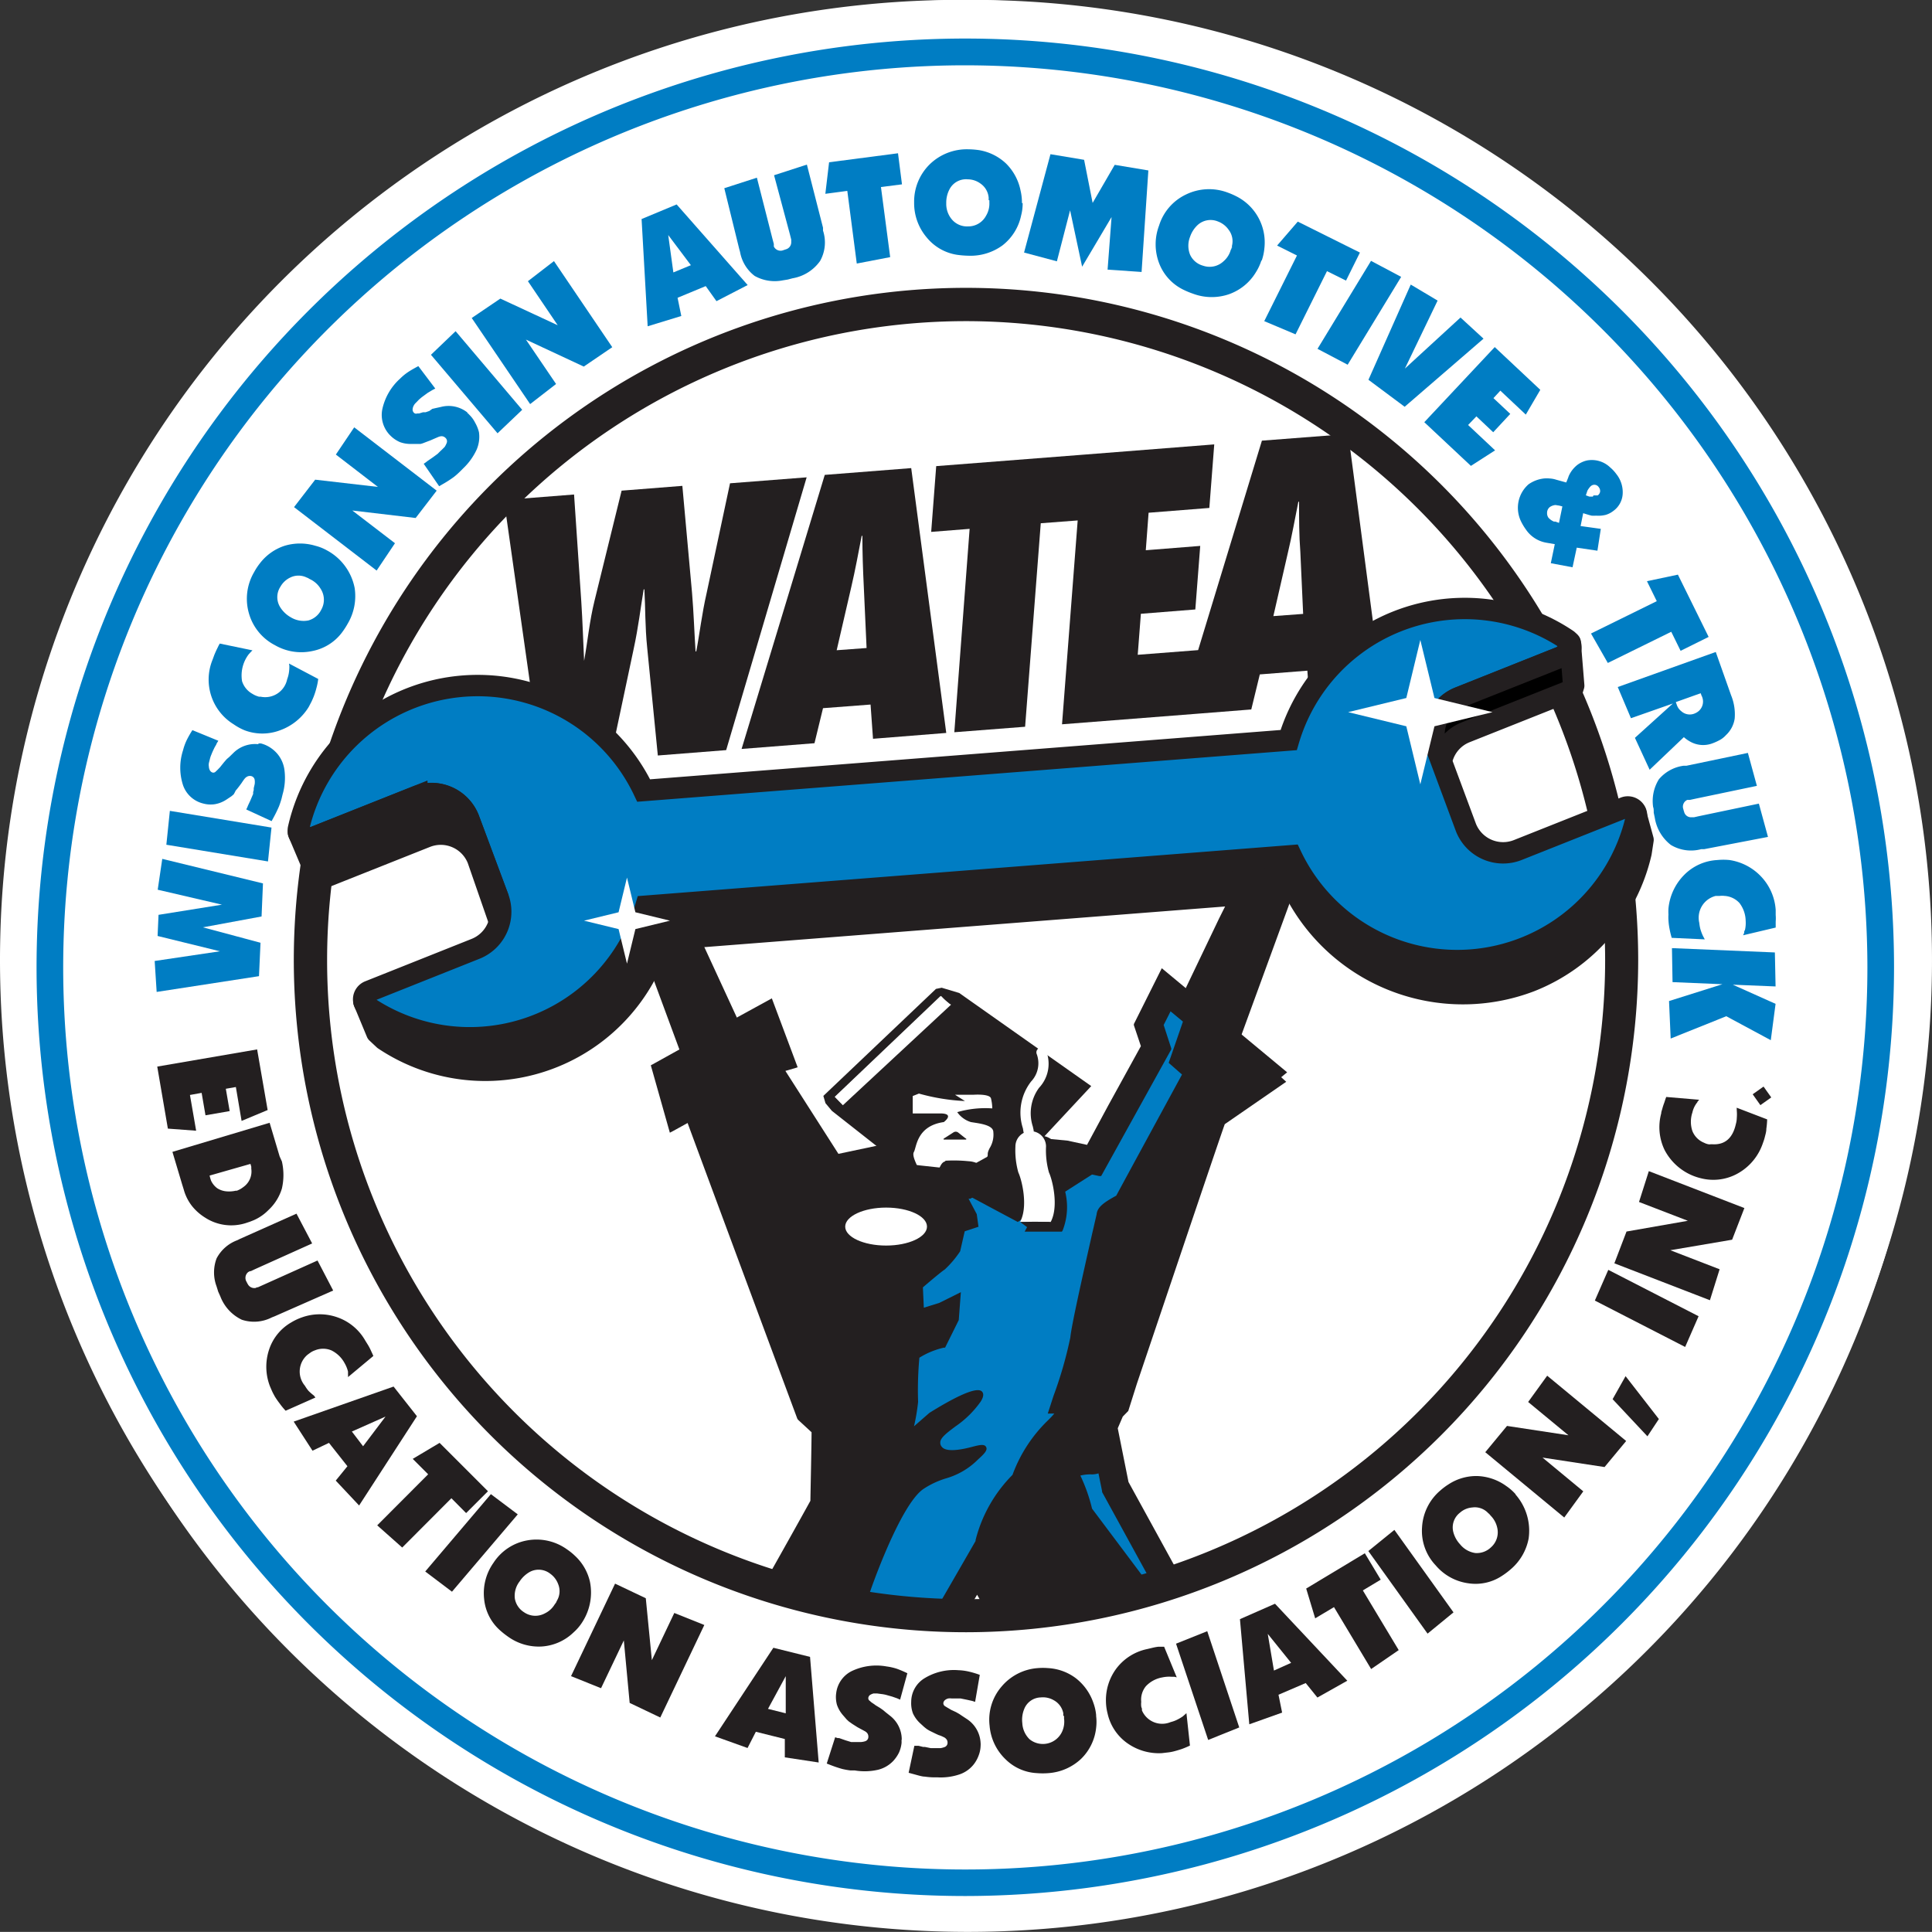
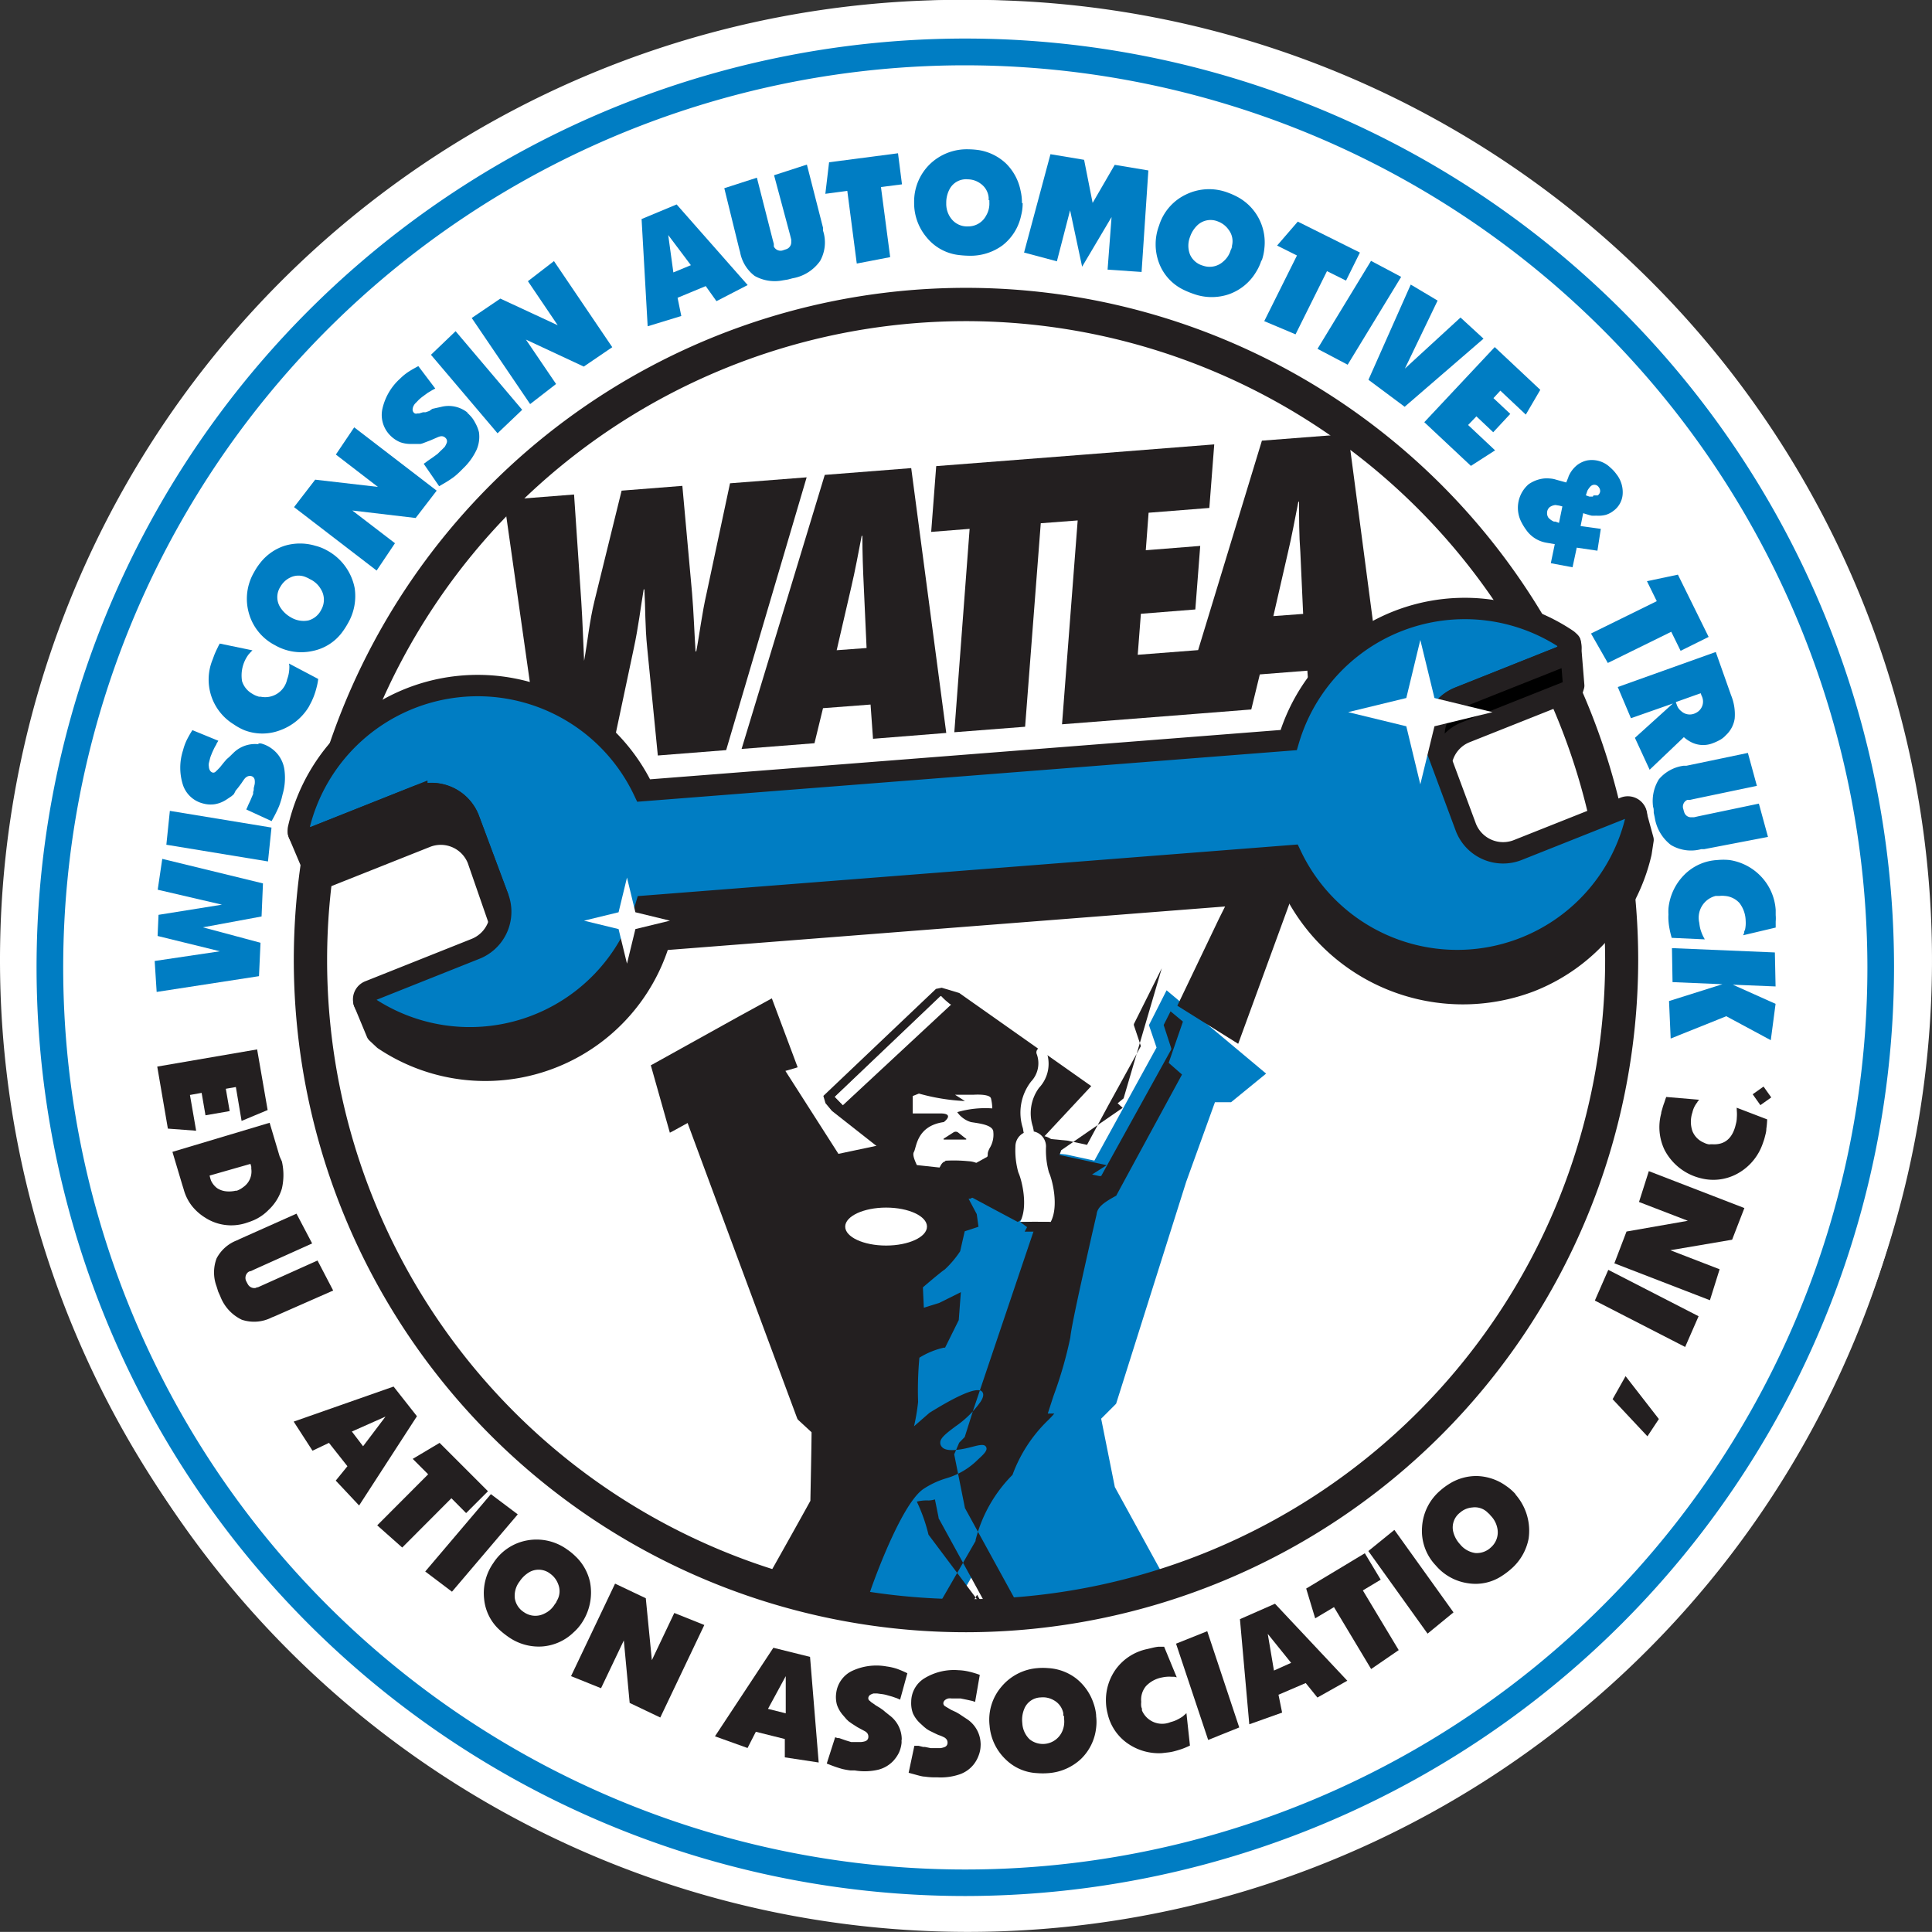
<svg xmlns="http://www.w3.org/2000/svg" viewBox="0 0 165.38 165.37">
  <rect x="0" y="0" width="165.38" height="165.37" fill="#333333" stroke="none" />
  <defs>
    <style>.cls-1{fill:#fff;}.cls-2,.cls-6{fill:#007dc3;}.cls-3,.cls-5,.cls-7{fill:#231f20;}.cls-4{fill:none;}.cls-5,.cls-6,.cls-7,.cls-8{stroke:#231f20;}.cls-5,.cls-7,.cls-8{stroke-linejoin:round;}.cls-5{stroke-width:1.82px;}.cls-6{stroke-miterlimit:10;}.cls-6,.cls-7,.cls-8{stroke-width:1.83px;}</style>
  </defs>
  <g id="Layer_2" data-name="Layer 2">
    <g id="Layer_1-2" data-name="Layer 1">
      <path class="cls-1" d="M82.19,164.37A82.19,82.19,0,1,0,0,82.19a82.18,82.18,0,0,0,82.19,82.18" />
      <path class="cls-1" d="M83.19,164.37A82.19,82.19,0,1,0,1,82.19a82.18,82.18,0,0,0,82.19,82.18" />
      <path class="cls-1" d="M82.86,165.37A82.19,82.19,0,1,0,.67,83.19a82.18,82.18,0,0,0,82.19,82.18" />
      <path class="cls-2" d="M98.35,87.75,99,89.67l-5.32,9.68-2.45-.53-3.3-.32-5.21,2.88-5.12-.53-2.34-1.6-4,.85-5.57-8.69.32-.64.75-.21-1.28-3.41-1.6.85-6.7,3.73.95,3.41,1.18-.64.53.64,9.5,25.62L70.68,122l-.11,6.71-4,7.2a56.34,56.34,0,0,0,14.73,2.33l2.36-4.1,2.28,4a55.8,55.8,0,0,0,14-2.63l-4.51-8.22-1.17-5.85,1.28-1.28,6-19L104,94.35h1.38l3-2.45-8.52-7.13Z" />
      <path class="cls-3" d="M82.7,139.72a57.54,57.54,0,1,1,57.53-57.53A57.59,57.59,0,0,1,82.7,139.72Zm0-112.23a54.7,54.7,0,1,0,54.7,54.7A54.76,54.76,0,0,0,82.7,27.49Z" />
      <path class="cls-4" d="M4.29,82.8A78.35,78.35,0,1,0,82.64,4.45,78.35,78.35,0,0,0,4.29,82.8" />
      <path class="cls-4" d="M4.29,82.8A78.35,78.35,0,1,0,82.64,4.45,78.35,78.35,0,0,0,4.29,82.8" />
      <path class="cls-4" d="M47.45,12.78a78.63,78.63,0,0,0-34.2,33.61v72.82a78.66,78.66,0,0,0,32.87,32.93h73A78.63,78.63,0,0,0,152,119.21V46.39a78.71,78.71,0,0,0-34.21-33.61Z" />
      <path class="cls-4" d="M4.29,82.8A78.35,78.35,0,1,0,82.64,4.45,78.35,78.35,0,0,0,4.29,82.8" />
      <path class="cls-4" d="M47.45,12.78a78.63,78.63,0,0,0-34.2,33.61v72.82a78.66,78.66,0,0,0,32.87,32.93h73A78.63,78.63,0,0,0,152,119.21V46.39a78.71,78.71,0,0,0-34.21-33.61Z" />
      <polygon class="cls-2" points="77.21 15.78 75.41 16.01 76.2 22.01 73.34 22.56 72.53 16.34 70.65 16.59 70.97 13.89 76.87 13.12 77.21 15.78" />
      <path class="cls-2" d="M84.69,17.14v.2a2,2,0,0,1-.28,1.12,1.72,1.72,0,0,1-1.55.92,1.7,1.7,0,0,1-1.33-.54A2.05,2.05,0,0,1,81,17.39a2.43,2.43,0,0,1,.28-1.19,1.59,1.59,0,0,1,1.55-.85,1.87,1.87,0,0,1,1.11.37,1.63,1.63,0,0,1,.69,1.2s0,.11,0,.22m2.85.24a4.55,4.55,0,0,0-.12-1.07A4.5,4.5,0,0,0,86.12,14a4.41,4.41,0,0,0-2.32-1.15,7,7,0,0,0-.9-.07,4.55,4.55,0,0,0-3.32,1.29,4.47,4.47,0,0,0-1.33,3.26,4.54,4.54,0,0,0,1.08,3,4.16,4.16,0,0,0,2.59,1.48,8.09,8.09,0,0,0,1,.08A4.63,4.63,0,0,0,85.82,21a4.38,4.38,0,0,0,1.59-2.56,4,4,0,0,0,.13-1.05" />
      <polygon class="cls-2" points="13.89 73.52 22.51 75.62 22.39 78.45 17.37 79.38 22.3 80.7 22.17 83.56 13.41 84.91 13.24 82.26 18.83 81.43 13.49 80.12 13.57 78.31 19 77.44 13.5 76.16 13.89 73.52" />
      <polygon class="cls-2" points="23.24 70.84 22.94 73.74 14.24 72.31 14.54 69.41 23.24 70.84" />
      <path class="cls-2" d="M22.09,63.64l.25,0a2.7,2.7,0,0,1,.76.33,2.84,2.84,0,0,1,.67.59A2.7,2.7,0,0,1,24.36,66a5.07,5.07,0,0,1-.17,2l-.09.37c-.06.21-.13.43-.22.66a11.34,11.34,0,0,1-.49,1l-.14.26-2.17-1,.1-.21.05-.13.18-.38.06-.14.2-.47,0-.16.05-.17,0-.16.08-.34a1.3,1.3,0,0,0,0-.38.39.39,0,0,0-.31-.32.5.5,0,0,0-.37.07.65.65,0,0,0-.19.17c-.08.1-.16.22-.26.37l-.17.23c-.12.16-.23.3-.33.41A2.44,2.44,0,0,1,20,68l-.19.16-.42.28a2.56,2.56,0,0,1-1,.4,2.38,2.38,0,0,1-1-.06,2.43,2.43,0,0,1-1.72-1.56,4.82,4.82,0,0,1,0-3,4.67,4.67,0,0,1,.31-.86,8.49,8.49,0,0,1,.49-.86l2.22.91-.15.24c0,.07-.11.2-.21.41s-.18.38-.23.52a2.14,2.14,0,0,0-.13.38q-.06.23-.09.36a.77.77,0,0,0,0,.3.71.71,0,0,0,.08.31.41.41,0,0,0,.23.2.28.28,0,0,0,.29-.1l.12-.11.24-.25.07-.09.08-.1.21-.26.21-.24.21-.18.36-.35a2.63,2.63,0,0,1,2.18-.74" />
      <path class="cls-2" d="M24.74,56.8l2.5,1.32a5.39,5.39,0,0,1-.16.8,6.28,6.28,0,0,1-.22.69c-.06.15-.12.29-.19.44l-.24.46a4.77,4.77,0,0,1-2.45,2,4.28,4.28,0,0,1-3.05,0A4.86,4.86,0,0,1,20,62a4.49,4.49,0,0,1-1.8-5.54l.15-.41c.06-.14.13-.31.23-.51l.13-.27.1-.18,2.8.58-.15.15-.18.2a3,3,0,0,0-.56,2.29,1.89,1.89,0,0,0,.9,1.09,1.82,1.82,0,0,0,.37.18l.18.06.15,0a1.92,1.92,0,0,0,2.26-1.49,2.8,2.8,0,0,0,.14-.51,3.48,3.48,0,0,0,.05-.63Z" />
      <path class="cls-2" d="M26.4,49.51l.18.09a2.08,2.08,0,0,1,.86.79,1.72,1.72,0,0,1,.06,1.8,1.74,1.74,0,0,1-1.1.92,2.11,2.11,0,0,1-1.51-.27A2.51,2.51,0,0,1,24,52a1.62,1.62,0,0,1,0-1.77,1.91,1.91,0,0,1,.86-.8,1.59,1.59,0,0,1,1.38,0l.2.08M28,47.12a4,4,0,0,0-1-.4,4.56,4.56,0,0,0-2.64,0,4.37,4.37,0,0,0-2.12,1.51,5.08,5.08,0,0,0-.49.75,4.5,4.5,0,0,0-.44,3.53,4.42,4.42,0,0,0,2.23,2.72,4.5,4.5,0,0,0,3.19.5,4.17,4.17,0,0,0,2.53-1.57,6.71,6.71,0,0,0,.53-.82,4.63,4.63,0,0,0,.57-3A4.67,4.67,0,0,0,28,47.12" />
      <polygon class="cls-2" points="37.38 42 35.58 44.34 30.16 43.7 33.81 46.5 32.24 48.84 25.17 43.41 26.98 41.06 32.35 41.68 28.75 38.91 30.32 36.58 37.38 42" />
      <path class="cls-2" d="M40,35.34a1.26,1.26,0,0,1,.18.17,2.52,2.52,0,0,1,.49.67A3.14,3.14,0,0,1,41,37a2.79,2.79,0,0,1-.2,1.49,5.27,5.27,0,0,1-1.16,1.61l-.27.27a6.06,6.06,0,0,1-.52.46,9.92,9.92,0,0,1-1,.64l-.26.15L36.27,39.7l.19-.13.11-.09.35-.24.13-.09.41-.3.11-.11.13-.13.12-.11.25-.25a2.05,2.05,0,0,0,.17-.34.39.39,0,0,0-.11-.43.47.47,0,0,0-.35-.14.93.93,0,0,0-.25.06l-.42.18-.25.11-.5.19A2,2,0,0,1,36,38l-.25,0-.5,0a2.64,2.64,0,0,1-1-.15,2.61,2.61,0,0,1-.84-.57,2.48,2.48,0,0,1-.69-2.22,4.92,4.92,0,0,1,1.53-2.65,4.49,4.49,0,0,1,.71-.58c.26-.17.55-.33.85-.49l1.45,1.92-.25.13-.4.24-.45.33c-.12.09-.22.18-.31.26l-.26.27a.8.8,0,0,0-.18.24.75.75,0,0,0-.09.31.37.37,0,0,0,.1.28.26.26,0,0,0,.3.07l.16,0,.33-.1.11,0,.11,0,.32-.11L37,35l.26-.06.5-.11a2.59,2.59,0,0,1,2.25.48" />
      <polygon class="cls-2" points="44.7 35.08 42.59 37.09 36.89 30.37 39 28.35 44.7 35.08" />
      <polygon class="cls-2" points="52.41 29.72 49.97 31.38 45.02 29.07 47.6 32.87 45.38 34.59 40.38 27.22 42.83 25.56 47.74 27.84 45.19 24.07 47.42 22.35 52.41 29.72" />
      <path class="cls-2" d="M57.64,23.32l-.44-3.2,1.94,2.58Zm.28-5.82-3,1.25.52,9.18,2.88-.88L58,25.49l2.41-1,.92,1.29L64,24.4Z" />
      <path class="cls-2" d="M70.45,19.49l0,.25a3.24,3.24,0,0,1-.25,2.6,3.62,3.62,0,0,1-2.35,1.48l-.42.11L67,24a3.51,3.51,0,0,1-2.4-.38,3.3,3.3,0,0,1-1.25-2.05l-.07-.25L62,16.11l2.79-.9,1.34,5.26.11.41,0,.07,0,.15a.64.64,0,0,0,.83.31l.21-.07a.62.62,0,0,0,.45-.61l0-.15,0-.07-.1-.4L66.26,15l2.81-.91Z" />
      <polygon class="cls-2" points="97.72 23.28 94.81 23.08 95.15 18.58 92.63 22.83 91.6 18 90.47 22.37 87.66 21.62 89.92 13.2 92.8 13.68 93.53 17.37 95.42 14.11 98.3 14.59 97.72 23.28" />
      <path class="cls-2" d="M105.42,21.18c0,.07,0,.13-.06.19a2,2,0,0,1-.63,1,1.73,1.73,0,0,1-1.76.37,1.71,1.71,0,0,1-1.1-.94,2.07,2.07,0,0,1,0-1.53,2.45,2.45,0,0,1,.64-1,1.64,1.64,0,0,1,1.75-.31,1.93,1.93,0,0,1,.92.72,1.6,1.6,0,0,1,.28,1.35,1.07,1.07,0,0,0,0,.21M108,22.32a4.4,4.4,0,0,0,.23-1.05,4.42,4.42,0,0,0-2.33-4.43,6.58,6.58,0,0,0-.82-.36,4.52,4.52,0,0,0-3.56.17,4.37,4.37,0,0,0-2.3,2.65,4.54,4.54,0,0,0,0,3.23,4.17,4.17,0,0,0,2,2.23,6.91,6.91,0,0,0,.9.38,4.57,4.57,0,0,0,3.07.05,4.41,4.41,0,0,0,2.33-1.91,4.26,4.26,0,0,0,.46-1" />
      <polygon class="cls-2" points="115.22 24.02 113.59 23.21 110.9 28.62 108.22 27.49 111.02 21.87 109.32 21.02 111.09 18.97 116.41 21.62 115.22 24.02" />
      <polygon class="cls-2" points="115.36 31.22 112.78 29.86 117.36 22.33 119.94 23.7 115.36 31.22" />
      <polygon class="cls-2" points="126.99 28.99 120.24 34.82 117.14 32.51 120.76 24.36 123.06 25.73 120.26 31.55 125.02 27.18 126.99 28.99" />
      <polygon class="cls-2" points="127.98 38.55 125.91 39.88 121.92 36.14 127.95 29.71 131.85 33.37 130.61 35.49 128.43 33.44 127.84 34.08 129.28 35.43 127.82 37 126.38 35.64 125.67 36.38 127.98 38.55" />
      <path class="cls-2" d="M136.35,42.51h-.3l-.3-.11.13-.39a1.15,1.15,0,0,1,.15-.23.8.8,0,0,1,.2-.21.45.45,0,0,1,.63.14.51.51,0,0,1,.11.38.49.49,0,0,1-.21.32l0,0-.07,0-.29,0m.63,2.86-1.73-.24.22-1.1.49.15.23.06a2.77,2.77,0,0,0,.39,0,2.57,2.57,0,0,0,.83-.07,2,2,0,0,0,.65-.34,1.92,1.92,0,0,0,.79-1.42,2.49,2.49,0,0,0-.54-1.73,3.22,3.22,0,0,0-.53-.57,2.26,2.26,0,0,0-2-.59,2.19,2.19,0,0,0-.8.37,2.49,2.49,0,0,0-.71.88,1.17,1.17,0,0,0-.08.21l-.17.42-.87-.24a2.09,2.09,0,0,0-.53-.1,2.7,2.7,0,0,0-.53,0,2.84,2.84,0,0,0-1.3.5,2.67,2.67,0,0,0-.65,3.15,4.72,4.72,0,0,0,.43.72,2.66,2.66,0,0,0,1.77,1.13l.7.12-.34,1.63,1.86.35.36-1.68,1.77.26Zm-3.88-.62-.13,0a1.35,1.35,0,0,1-.47-.33.66.66,0,0,1-.12-.41.63.63,0,0,1,.24-.51,1,1,0,0,1,.48-.17l.32.05.27.07-.29,1.41Z" />
      <polygon class="cls-2" points="143.86 55.71 143.06 54.08 137.63 56.75 136.19 54.23 141.82 51.46 140.98 49.75 143.63 49.19 146.26 54.52 143.86 55.71" />
      <path class="cls-2" d="M145,61.1a1.08,1.08,0,0,1-1.08-.22,1.13,1.13,0,0,1-.39-.56l-.08-.22,2.13-.76.07.2a1.08,1.08,0,0,1-.45,1.47,1.43,1.43,0,0,1-.2.09m-.86,2a2.87,2.87,0,0,0,.61.42,2.25,2.25,0,0,0,1.81.12,4.66,4.66,0,0,0,.59-.26,2,2,0,0,0,.59-.45,2.42,2.42,0,0,0,.75-1.42,4.32,4.32,0,0,0-.31-2l-1.31-3.7-8.39,3,1.13,2.67,3.59-1.26-3.25,2.94,1.26,2.73Z" />
      <path class="cls-2" d="M145.87,72.69l-.25,0a3.35,3.35,0,0,1-2.59-.36A3.67,3.67,0,0,1,141.65,70l-.09-.43c0-.21,0-.37-.05-.48a3.52,3.52,0,0,1,.49-2.38,3.35,3.35,0,0,1,2.1-1.16l.25,0,5.27-1.1.77,2.82-5.31,1.11-.41.09h-.08l-.15,0a.63.63,0,0,0-.34.81,1.42,1.42,0,0,0,.06.21.61.61,0,0,0,.59.47l.14,0H145l.4-.09,5.16-1.08.78,2.85Z" />
      <path class="cls-2" d="M145.93,80.41l-2.83-.13a7.55,7.55,0,0,1-.19-.79,5.36,5.36,0,0,1-.09-.73,3.62,3.62,0,0,1,0-.47,4.67,4.67,0,0,1,0-.52,4.72,4.72,0,0,1,1.35-2.88A4.29,4.29,0,0,1,147,73.62a5.27,5.27,0,0,1,1.05,0A4.67,4.67,0,0,1,150.72,75,4.59,4.59,0,0,1,152,77.89c0,.15,0,.29,0,.44a3.32,3.32,0,0,1,0,.56v.51l-2.79.66.09-.2c0-.07,0-.16.07-.25a2.71,2.71,0,0,0,.06-.79,2.59,2.59,0,0,0-.53-1.52,1.88,1.88,0,0,0-1.28-.61,1.84,1.84,0,0,0-.41,0l-.19,0-.15,0a1.92,1.92,0,0,0-1.41,2.31,3.5,3.5,0,0,0,.09.52,4.12,4.12,0,0,0,.22.59Z" />
      <polygon class="cls-2" points="143.01 88.9 142.87 85.69 147.44 84.25 143.17 84.07 143.12 81.16 151.93 81.53 151.99 84.44 148.33 84.29 151.99 85.93 151.58 89.04 147.77 86.99 143.01 88.9" />
      <path class="cls-4" d="M4.29,82.8A78.35,78.35,0,1,0,82.64,4.45,78.35,78.35,0,0,0,4.29,82.8" />
      <path class="cls-4" d="M47.45,12.78a78.63,78.63,0,0,0-34.2,33.61v72.82a78.66,78.66,0,0,0,32.87,32.93h73A78.63,78.63,0,0,0,152,119.21V46.39a78.71,78.71,0,0,0-34.21-33.61Z" />
      <path class="cls-3" d="M20.24,101.91a2.55,2.55,0,0,1-.85.07,1.72,1.72,0,0,1-.8-.27,1.7,1.7,0,0,1-.53-.66l-.06-.19-.06-.23,3.5-1,.07.24,0,.17a1.63,1.63,0,0,1-.69,1.58,2,2,0,0,1-.62.33M23,103.56a4.12,4.12,0,0,0,1.13-1.82,5.19,5.19,0,0,0,0-2.32L23.94,99l-.86-2.89-8.32,2.49.83,2.78.14.45a4,4,0,0,0,.7,1.4,4.43,4.43,0,0,0,1.13,1,4.11,4.11,0,0,0,3.47.47l.36-.12.33-.13a4,4,0,0,0,1.24-.85" />
      <polygon class="cls-3" points="16.79 96.79 14.37 96.61 13.46 91.3 22.01 89.83 22.91 95.02 20.68 95.95 20.19 93.05 19.33 93.2 19.66 95.11 17.59 95.47 17.26 93.55 16.26 93.73 16.79 96.79" />
      <path class="cls-3" d="M23.5,112.68l-.23.09a3.32,3.32,0,0,1-2.57.2,3.65,3.65,0,0,1-1.84-2l-.18-.4-.14-.45a3.41,3.41,0,0,1,0-2.4,3.29,3.29,0,0,1,1.78-1.56l.22-.11,4.84-2.16,1.34,2.55-4.89,2.2-.36.17-.07,0-.14.07a.64.64,0,0,0-.15.85,1.54,1.54,0,0,0,.1.19.63.63,0,0,0,.67.33l.13-.06.07,0,.38-.17,4.72-2.12,1.34,2.57Z" />
-       <path class="cls-3" d="M27,119.63l-2.55,1.13a6,6,0,0,1-.51-.62,7.17,7.17,0,0,1-.41-.59c-.07-.13-.15-.27-.22-.42s-.13-.3-.2-.46a4.63,4.63,0,0,1-.08-3.13,4.19,4.19,0,0,1,1.9-2.34,4.77,4.77,0,0,1,.94-.44,4.52,4.52,0,0,1,3,0,4.42,4.42,0,0,1,2.4,2l.23.37a4.13,4.13,0,0,1,.25.48l.13.28.08.18-2.17,1.81a1.65,1.65,0,0,0,0-.21c0-.08,0-.16,0-.26a2.71,2.71,0,0,0-.29-.72,2.58,2.58,0,0,0-1.14-1.1,1.84,1.84,0,0,0-1.4,0,1.62,1.62,0,0,0-.35.17l-.17.12-.12.09a1.88,1.88,0,0,0-.22,2.65,3.2,3.2,0,0,0,.3.43,4.55,4.55,0,0,0,.47.41Z" />
      <path class="cls-3" d="M30.12,122.54,33,121.26l-1.92,2.54Zm5.57-1.31-2-2.54-8.55,3,1.61,2.49,1.41-.67,1.58,2-1,1.23,2,2.13Z" />
      <polygon class="cls-3" points="39.9 129.52 38.64 128.25 34.43 132.47 32.29 130.57 36.65 126.2 35.33 124.88 37.63 123.51 41.77 127.65 39.9 129.52" />
      <polygon class="cls-3" points="38.69 136.25 36.4 134.52 42.02 127.9 44.32 129.63 38.69 136.25" />
      <path class="cls-3" d="M47.6,137.18l-.12.16a2,2,0,0,1-.85.77,1.7,1.7,0,0,1-1.77-.1,1.72,1.72,0,0,1-.79-1.18,2,2,0,0,1,.41-1.46,2.54,2.54,0,0,1,.88-.82,1.61,1.61,0,0,1,1.74.16,1.91,1.91,0,0,1,.69.92,1.58,1.58,0,0,1-.1,1.36,1.84,1.84,0,0,0-.09.19m2.19,1.76a4.68,4.68,0,0,0,.71-3.54,4.31,4.31,0,0,0-1.27-2.21,5.13,5.13,0,0,0-.69-.56,4.47,4.47,0,0,0-3.42-.77,4.35,4.35,0,0,0-2.88,1.92,4.5,4.5,0,0,0-.8,3.08,4.1,4.1,0,0,0,1.3,2.64,7,7,0,0,0,.75.6,4.5,4.5,0,0,0,2.9.84,4.31,4.31,0,0,0,2.71-1.21,4.08,4.08,0,0,0,.69-.79" />
      <polygon class="cls-3" points="56.52 147.02 53.9 145.77 53.4 140.42 51.45 144.51 48.88 143.48 52.65 135.56 55.28 136.81 55.8 142.11 57.72 138.07 60.29 139.1 56.52 147.02" />
      <path class="cls-3" d="M65.74,146.28l1.52-2.8,0,3.18Zm3.6-4.45-3.14-.78-5,7.58,2.79,1,.71-1.39,2.48.62,0,1.57,2.9.44Z" />
      <path class="cls-3" d="M77.17,149a1.15,1.15,0,0,1,0,.24,2.73,2.73,0,0,1-.22.79,3,3,0,0,1-.5.72,2.68,2.68,0,0,1-1.28.74,5.12,5.12,0,0,1-2,.06l-.37,0a6.53,6.53,0,0,1-.68-.12,10.22,10.22,0,0,1-1.07-.36l-.28-.11.72-2.25.21.07.13,0,.4.14.14.05.49.15.16,0,.17,0,.16,0,.34,0a1.5,1.5,0,0,0,.37-.07.38.38,0,0,0,.27-.34.5.5,0,0,0-.1-.36.75.75,0,0,0-.2-.16l-.39-.21-.24-.13-.44-.28-.31-.22-.18-.17-.32-.37a2.65,2.65,0,0,1-.51-.89,2.48,2.48,0,0,1-.06-1,2.43,2.43,0,0,1,1.32-1.87,4.9,4.9,0,0,1,3-.4,4.83,4.83,0,0,1,.88.2,9.5,9.5,0,0,1,.89.38l-.62,2.26-.25-.11-.43-.15-.53-.15a3.24,3.24,0,0,0-.39-.07l-.37-.05h-.3a1.19,1.19,0,0,0-.29.12.37.37,0,0,0-.16.24.27.27,0,0,0,.13.28l.12.11.28.19.09.07.1.06.28.17.27.19.2.17.39.31a2.57,2.57,0,0,1,1,2" />
      <path class="cls-3" d="M83.94,149.2a1.7,1.7,0,0,1,0,.25,2.48,2.48,0,0,1-.16.8,2.78,2.78,0,0,1-.42.77,2.62,2.62,0,0,1-1.2.86,5,5,0,0,1-1.93.26h-.37a5.68,5.68,0,0,1-.69-.06c-.24,0-.61-.12-1.1-.25l-.29-.08.49-2.31.22,0,.13,0,.41.1.15,0,.49.1h.85a1.68,1.68,0,0,0,.36-.1.38.38,0,0,0,.23-.37.45.45,0,0,0-.14-.34.57.57,0,0,0-.21-.14,2.25,2.25,0,0,0-.42-.17l-.24-.11-.47-.23a2.7,2.7,0,0,1-.32-.19l-.2-.16-.36-.33a2.66,2.66,0,0,1-.6-.83,2.49,2.49,0,0,1-.15-1,2.37,2.37,0,0,1,1.12-2,4.84,4.84,0,0,1,2.92-.7,4.63,4.63,0,0,1,.9.12,7.47,7.47,0,0,1,.93.28l-.4,2.31-.25-.08-.45-.1-.54-.11-.4,0h-.37a.92.92,0,0,0-.29,0,.67.67,0,0,0-.28.14.38.38,0,0,0-.14.26.3.3,0,0,0,.16.27l.13.08.29.17.1.06.11.05.3.14.28.16.22.15.41.27a2.59,2.59,0,0,1,1.18,1.93" />
      <path class="cls-3" d="M91.08,146.89a1.23,1.23,0,0,1,0,.19,2.06,2.06,0,0,1-.16,1.14,1.81,1.81,0,0,1-2.79.66,2.07,2.07,0,0,1-.62-1.38,2.41,2.41,0,0,1,.16-1.2,1.56,1.56,0,0,1,1.42-1,1.84,1.84,0,0,1,1.13.25,1.61,1.61,0,0,1,.8,1.11,1.72,1.72,0,0,0,0,.21m2.81-.06a4.18,4.18,0,0,0-.22-1,4.54,4.54,0,0,0-1.5-2.14,4.34,4.34,0,0,0-2.4-.88,5.16,5.16,0,0,0-.88,0,4.47,4.47,0,0,0-3.12,1.61,4.34,4.34,0,0,0-1,3.32,4.48,4.48,0,0,0,1.37,2.88,4.1,4.1,0,0,0,2.68,1.18,6.11,6.11,0,0,0,1,0,4.55,4.55,0,0,0,2.77-1.21,4.35,4.35,0,0,0,1.3-2.67,4.08,4.08,0,0,0,0-1" />
      <path class="cls-3" d="M101.56,146.65l.3,2.77a6.81,6.81,0,0,1-.74.31c-.25.08-.48.15-.69.2a3.4,3.4,0,0,1-.46.08l-.51.06a4.67,4.67,0,0,1-3-.88,4.23,4.23,0,0,1-1.65-2.51,4.41,4.41,0,0,1-.14-1,4.53,4.53,0,0,1,.88-2.84,4.44,4.44,0,0,1,2.65-1.68l.42-.1a4.42,4.42,0,0,1,.54-.1l.29,0,.2,0,1.08,2.62-.21-.05-.26,0a2.81,2.81,0,0,0-.78.06,2.51,2.51,0,0,0-1.39.75,1.81,1.81,0,0,0-.4,1.34,1.74,1.74,0,0,0,0,.39.82.82,0,0,0,.06.19l0,.15a1.88,1.88,0,0,0,2.46,1,2.8,2.8,0,0,0,.49-.17,4.15,4.15,0,0,0,.54-.31Z" />
      <polygon class="cls-3" points="106.08 147.87 103.42 148.94 100.67 140.7 103.34 139.63 106.08 147.87" />
      <path class="cls-3" d="M109.05,143l-.53-3.14,2,2.48Zm.09-5.72-3,1.32.8,9,2.81-1-.31-1.53,2.33-1,1,1.24,2.56-1.44Z" />
      <polygon class="cls-3" points="118.19 135.22 116.66 136.14 119.73 141.25 117.37 142.87 114.19 137.57 112.58 138.53 111.81 135.98 116.83 132.96 118.19 135.22" />
      <polygon class="cls-3" points="124.42 138.02 122.2 139.84 117.13 132.77 119.36 130.96 124.42 138.02" />
      <path class="cls-3" d="M127.49,129.61l.13.15a2.09,2.09,0,0,1,.54,1,1.71,1.71,0,0,1-.53,1.69,1.75,1.75,0,0,1-1.34.49,2.05,2.05,0,0,1-1.31-.75,2.42,2.42,0,0,1-.58-1.06,1.59,1.59,0,0,1,.57-1.64,1.79,1.79,0,0,1,1.06-.45,1.56,1.56,0,0,1,1.3.42.85.85,0,0,0,.16.14m2.24-1.7a4.32,4.32,0,0,0-.8-.7,4.48,4.48,0,0,0-2.46-.85,4.34,4.34,0,0,0-2.46.7,5.46,5.46,0,0,0-.71.53,4.45,4.45,0,0,0-1.57,3.13A4.28,4.28,0,0,0,122.9,134a4.44,4.44,0,0,0,2.79,1.53,4.08,4.08,0,0,0,2.87-.63,6.28,6.28,0,0,0,.76-.57,4.57,4.57,0,0,0,1.53-2.62,4.7,4.7,0,0,0-1.12-3.78" />
-       <polygon class="cls-3" points="139.2 123.35 137.35 125.58 132.04 124.77 135.53 127.66 133.9 129.9 127.14 124.31 129 122.06 134.26 122.86 130.81 120.01 132.44 117.76 139.2 123.35" />
      <polygon class="cls-3" points="139.15 117.8 142 121.47 141.02 122.95 138.04 119.77 139.15 117.8" />
      <polygon class="cls-3" points="145.4 112.67 144.25 115.3 136.52 111.33 137.67 108.7 145.4 112.67" />
      <polygon class="cls-3" points="149.32 103.41 148.27 106.12 142.98 107.02 147.2 108.65 146.37 111.3 138.19 108.14 139.23 105.42 144.48 104.5 140.3 102.89 141.14 100.25 149.32 103.41" />
      <path class="cls-3" d="M148.66,94.82l2.61,1a6.8,6.8,0,0,1-.07.8c0,.27-.08.5-.13.71a3.88,3.88,0,0,1-.14.45c-.05.15-.11.31-.18.47a4.65,4.65,0,0,1-2.15,2.28,4.29,4.29,0,0,1-3,.33,4.75,4.75,0,0,1-3.11-2.42,4.5,4.5,0,0,1-.29-3.13c0-.13.06-.27.1-.42s.09-.31.17-.52l.09-.28.07-.19,2.82.24-.14.16c0,.06-.09.13-.14.22a2.08,2.08,0,0,0-.3.71,2.49,2.49,0,0,0,0,1.59,1.8,1.8,0,0,0,1,1,1.35,1.35,0,0,0,.37.13.58.58,0,0,0,.19,0l.16,0c1.05.06,1.73-.51,2-1.73a2.06,2.06,0,0,0,.08-.52,3.65,3.65,0,0,0,0-.62Z" />
      <polygon class="cls-3" points="150.03 93.67 150.69 94.6 151.62 93.94 150.96 93.01 150.03 93.67" />
      <path class="cls-4" d="M4.29,82.8A78.35,78.35,0,1,0,82.64,4.45,78.35,78.35,0,0,0,4.29,82.8" />
      <path class="cls-2" d="M82.64,162.3a79.5,79.5,0,1,1,79.49-79.5A79.58,79.58,0,0,1,82.64,162.3Zm0-156.71A77.22,77.22,0,1,0,159.85,82.8,77.3,77.3,0,0,0,82.64,5.59Z" />
-       <path class="cls-3" d="M99.45,82.88l-2.39,4.78,0,.1.6,1.79-2.8,5.09L93.05,98l-1.66-.36-3.73-.36-5.21,2.88L78,99.68,75.51,98l-.1,0-3.64.77-4.54-7.1.8-.23.25-.08-2.21-5.9L63.26,87l-7.38,4.1-.17.09,1.63,5.77.27-.14,1.25-.69c1,2.74,9.39,25.31,9.39,25.31l.06.09,1.16,1.07c0,1-.09,5.2-.1,5.87-.24.44-1.84,3.33-4,7.15a55.23,55.23,0,0,0,8.44,2l.61-1.18c0-.08,2.63-7.68,4.65-9a7.35,7.35,0,0,1,1.94-.9,6.3,6.3,0,0,0,2.72-1.62c.57-.51.82-.8.68-1.06s-.51-.19-1.23,0-2.14.5-2.55,0a.51.51,0,0,1-.14-.4c0-.4.65-.87,1.3-1.36A8.54,8.54,0,0,0,83.93,120c.11-.17.39-.62.12-.89-.49-.49-2.69.71-4.49,1.83l-1.32,1.15a17.24,17.24,0,0,0,.35-2.09,30.53,30.53,0,0,1,.11-3.78,6.81,6.81,0,0,1,2.09-.86l.11,0L82.07,113l.18-2.39-1.85.92-1.32.41L79,110.2c.81-.7,1.71-1.44,1.86-1.52a8.59,8.59,0,0,0,1.33-1.57l.39-1.71,1.18-.39-.15-1.08-.7-1.32H83l.06,0,5.15-2.85L91,100l3.09.67.17,0,6-10.84,0-.09-.65-2,.59-1.17,1.06.88-1.22,3.53,1.14,1c-.88,1.62-5.16,9.49-5.63,10.37-1.12.61-1.62,1-1.68,1.6l-.39,1.69c-.89,3.94-1.77,7.87-1.86,8.85a34.68,34.68,0,0,1-1.44,5L89.69,121l.56,0c-.14.17-.31.35-.5.54a12.4,12.4,0,0,0-3.08,4.71,12.09,12.09,0,0,0-3.16,5.58l0,.08-.07.12s-1.51,2.63-3.53,6.12c.91.05,1.82.07,2.73.07l1-1.71.94,1.66a56.33,56.33,0,0,0,14-2.23l-5.1-6.8a14.35,14.35,0,0,0-1-2.83,3.44,3.44,0,0,1,1-.1,1.92,1.92,0,0,0,.55-.09l.31,1.53,0,.07,4.46,8.14c.78-.24,1.56-.49,2.32-.76l-4.52-8.24-.92-4.6.43-1,.47-.48.74-2.34c.9-2.66,7-20.78,7.52-22.21l5-3.45.26-.18-.43-.39.51-.42Z" />
+       <path class="cls-3" d="M99.45,82.88l-2.39,4.78,0,.1.6,1.79-2.8,5.09L93.05,98l-1.66-.36-3.73-.36-5.21,2.88L78,99.68,75.51,98l-.1,0-3.64.77-4.54-7.1.8-.23.25-.08-2.21-5.9L63.26,87l-7.38,4.1-.17.09,1.63,5.77.27-.14,1.25-.69c1,2.74,9.39,25.31,9.39,25.31l.06.09,1.16,1.07c0,1-.09,5.2-.1,5.87-.24.44-1.84,3.33-4,7.15a55.23,55.23,0,0,0,8.44,2l.61-1.18c0-.08,2.63-7.68,4.65-9a7.35,7.35,0,0,1,1.94-.9,6.3,6.3,0,0,0,2.72-1.62c.57-.51.82-.8.68-1.06s-.51-.19-1.23,0-2.14.5-2.55,0a.51.51,0,0,1-.14-.4c0-.4.65-.87,1.3-1.36A8.54,8.54,0,0,0,83.93,120c.11-.17.39-.62.12-.89-.49-.49-2.69.71-4.49,1.83l-1.32,1.15a17.24,17.24,0,0,0,.35-2.09,30.53,30.53,0,0,1,.11-3.78,6.81,6.81,0,0,1,2.09-.86l.11,0L82.07,113l.18-2.39-1.85.92-1.32.41L79,110.2c.81-.7,1.71-1.44,1.86-1.52a8.59,8.59,0,0,0,1.33-1.57l.39-1.71,1.18-.39-.15-1.08-.7-1.32H83l.06,0,5.15-2.85L91,100l3.09.67.17,0,6-10.84,0-.09-.65-2,.59-1.17,1.06.88-1.22,3.53,1.14,1c-.88,1.62-5.16,9.49-5.63,10.37-1.12.61-1.62,1-1.68,1.6l-.39,1.69c-.89,3.94-1.77,7.87-1.86,8.85a34.68,34.68,0,0,1-1.44,5L89.69,121l.56,0c-.14.17-.31.35-.5.54a12.4,12.4,0,0,0-3.08,4.71,12.09,12.09,0,0,0-3.16,5.58l0,.08-.07.12s-1.51,2.63-3.53,6.12c.91.05,1.82.07,2.73.07l1-1.71.94,1.66l-5.1-6.8a14.35,14.35,0,0,0-1-2.83,3.44,3.44,0,0,1,1-.1,1.92,1.92,0,0,0,.55-.09l.31,1.53,0,.07,4.46,8.14c.78-.24,1.56-.49,2.32-.76l-4.52-8.24-.92-4.6.43-1,.47-.48.74-2.34c.9-2.66,7-20.78,7.52-22.21l5-3.45.26-.18-.43-.39.51-.42Z" />
      <path class="cls-3" d="M82,96.93a.35.35,0,0,0-.38,0l-.78.5c-.11.06-.09.12,0,.12h1.78c.13,0,.14-.06,0-.13Z" />
      <path class="cls-1" d="M79.35,105c0,.89-1.57,1.62-3.5,1.62s-3.5-.73-3.5-1.62,1.57-1.63,3.5-1.63,3.5.73,3.5,1.63" />
      <path class="cls-3" d="M87.12,104.6,82.25,102l5.62-3.74,6.86,1.48ZM83.2,102,87.1,104,93.47,100,88,98.76Z" />
      <polygon class="cls-3" points="100.78 86.09 104.36 78.61 105.66 76.01 110.79 76.22 105.99 89.35 100.78 86.09" />
-       <polygon class="cls-3" points="63.36 87.72 58.92 78.1 55.02 81.35 59.78 94.23 63.36 87.72" />
      <path class="cls-3" d="M87.72,98.75a1.32,1.32,0,0,1,2.63,0h0A7,7,0,0,0,90.6,101c.3.65.86,2.91.15,4.24H88.13c.7-1.33.15-3.59-.15-4.24a6.77,6.77,0,0,1-.26-2.21" />
      <path class="cls-3" d="M94.1,99.84l-3.51-.76V98.5h0a1.54,1.54,0,0,0-1.18-1.24l4-4.29L82.11,85h0l-1.5-.45-.49.1-9.64,9.16.18.62.55.66h0l4.36,3.43,1.07,2.21,2.76,1.07,1.81.31H83l4.1,2.2,1.11-.71a3.38,3.38,0,0,1-.31,1.48l-.19.35H90.9l.07-.12a5.51,5.51,0,0,0,.14-3.56ZM89,97.68a1.07,1.07,0,0,1,1.07,1.07v.1s0,.08,0,.13l-1.91-.42.81-.87ZM72,94.41l-.5-.52,9.07-8.62a6.35,6.35,0,0,0,.65.61Zm8.94,5c-.53.1-.42.85-1.06,1.06s-1.17.21-1.17-.11S78,99,78.23,98.61s.22-2.23,2.56-2.56c0,0,1-.74-.32-.74H78.13V93.82l.53-.21a17.49,17.49,0,0,0,3.94.64l-.85-.54h1.6s1.38-.1,1.48.32a3.88,3.88,0,0,1,.11.85,8.59,8.59,0,0,0-3,.32,2.22,2.22,0,0,0,1.17.85c.64.11,1.92.22,1.92.86a2.2,2.2,0,0,1-.32,1.38c-.32.64,0,.42-.32,1l-.32.53a2.12,2.12,0,0,0-1.17-.42A12.49,12.49,0,0,0,80.89,99.36ZM90.6,105H88.5a4.79,4.79,0,0,0,.2-1.66l2-1.27A5.12,5.12,0,0,1,90.6,105Z" />
      <path class="cls-1" d="M86.92,98.14a1.31,1.31,0,0,1,2.62,0h0a7,7,0,0,0,.25,2.22c.3.64.86,2.91.15,4.24H87.32c.71-1.33.15-3.6-.15-4.24a7,7,0,0,1-.25-2.22" />
      <path class="cls-1" d="M88,97.21a.4.4,0,0,1-.39-.33l-.05-.3a4.35,4.35,0,0,1,.7-4,2.27,2.27,0,0,0,.47-2.39A.4.4,0,0,1,89,89.7a.39.39,0,0,1,.52.18,3,3,0,0,1-.58,3.24,3.68,3.68,0,0,0-.53,3.31l.07.32a.39.39,0,0,1-.33.45Z" />
      <polygon class="cls-3" points="88.13 105.2 87.32 104.6 88.58 104.58 89.95 104.6 88.13 105.2" />
      <path class="cls-3" d="M56.31,64.67l-.91-9.22c-.19-1.84-.15-3.46-.24-5H55.1c-.27,1.6-.45,3.22-.86,5.11l-2,9.44-5.88.46L43.14,42.8l6-.47.62,9.18c.11,1.7.16,3.36.24,5.06H50c.31-1.72.46-3.4.89-5.14L53.21,42l5.2-.41.83,9.17c.14,1.66.19,3.29.3,5h.06c.28-1.45.48-3.22.89-5l2-9.39,6.56-.51L62.16,64.21Z" />
      <path class="cls-3" d="M71.62,55.66l1.25-5.41c.34-1.45.61-2.93.89-4.38h.06c0,1.43.05,2.89.12,4.31l.24,5.29ZM81,62.74,78,40.07l-7.4.58L63.48,64.11l6.24-.49.73-3,4.07-.31.21,2.93Z" />
      <path class="cls-3" d="M115.41,37.15l-7.39.57-5.46,17.93-5.17.4.27-3.51,4.66-.37.42-5.44-4.66.37.24-3.21,5.2-.41.42-5.44L93,38.9h0l-12.86,1-.43,5.63L83,45.27,81.69,62.68l6.06-.47,1.34-17.42,3.16-.24L90.91,62l11.26-.88h0l4.94-.39.73-3,4.07-.32.22,2.93,6.27-.49ZM109,52.74l1.24-5.41c.35-1.46.61-2.94.9-4.38h.06c0,1.43,0,2.88.11,4.31l.24,5.29Z" />
      <path class="cls-5" d="M139.31,70.06A15.59,15.59,0,0,1,110,73.29L55.29,77.57a15.58,15.58,0,0,1-23.62,8.52l-.52-.33,1.1,2.65.62.58a15.58,15.58,0,0,0,23.61-8.53l54.31-4.24A16.2,16.2,0,0,0,131,84a15.58,15.58,0,0,0,9.48-11l.17-1.11L140,69.52Z" />
      <path class="cls-6" d="M139.06,69.13l-9.13,3.63a3.42,3.42,0,0,1-4.44-1.91L123,64.15a3.42,3.42,0,0,1,1.92-4.44L134,56.08a.76.76,0,0,0,.14-1.33,15.72,15.72,0,0,0-23.83,8.6L55.1,67.67a15.73,15.73,0,0,0-29.55,3.26.75.75,0,0,0,1,.86l9.13-3.63a3.43,3.43,0,0,1,4.44,1.92l2.5,6.7a3.42,3.42,0,0,1-1.91,4.44L31.6,84.85a.75.75,0,0,0-.14,1.32,15.72,15.72,0,0,0,23.83-8.6l55.24-4.32A15.73,15.73,0,0,0,140.07,70,.75.75,0,0,0,139.06,69.13Z" />
      <path class="cls-7" d="M42.72,78.81,40.9,73.56a3.41,3.41,0,0,0-4.44-1.91l-9.13,3.63L27.12,75l-1.57-3.71,1,.51,9.13-3.63a3.43,3.43,0,0,1,4.44,1.92l2.5,6.7Z" />
      <path class="cls-8" d="M134.41,55,134,56.08l-9.13,3.63A3.42,3.42,0,0,0,123,64.15l.53.53a3.38,3.38,0,0,1,1.94-2l9.13-3.63.11-.36Z" />
      <polygon class="cls-1" points="53.67 75.12 54.39 78.09 57.35 78.81 54.39 79.53 53.67 82.49 52.95 79.53 49.99 78.81 52.95 78.09 53.67 75.12" />
      <polygon class="cls-1" points="121.58 54.78 122.79 59.75 127.76 60.96 122.79 62.17 121.58 67.14 120.38 62.17 115.4 60.96 120.38 59.75 121.58 54.78" />
      <path class="cls-1" d="M71.45,93.89l.7.72L81.41,86a4,4,0,0,1-.89-.75Z" />
    </g>
  </g>
</svg>